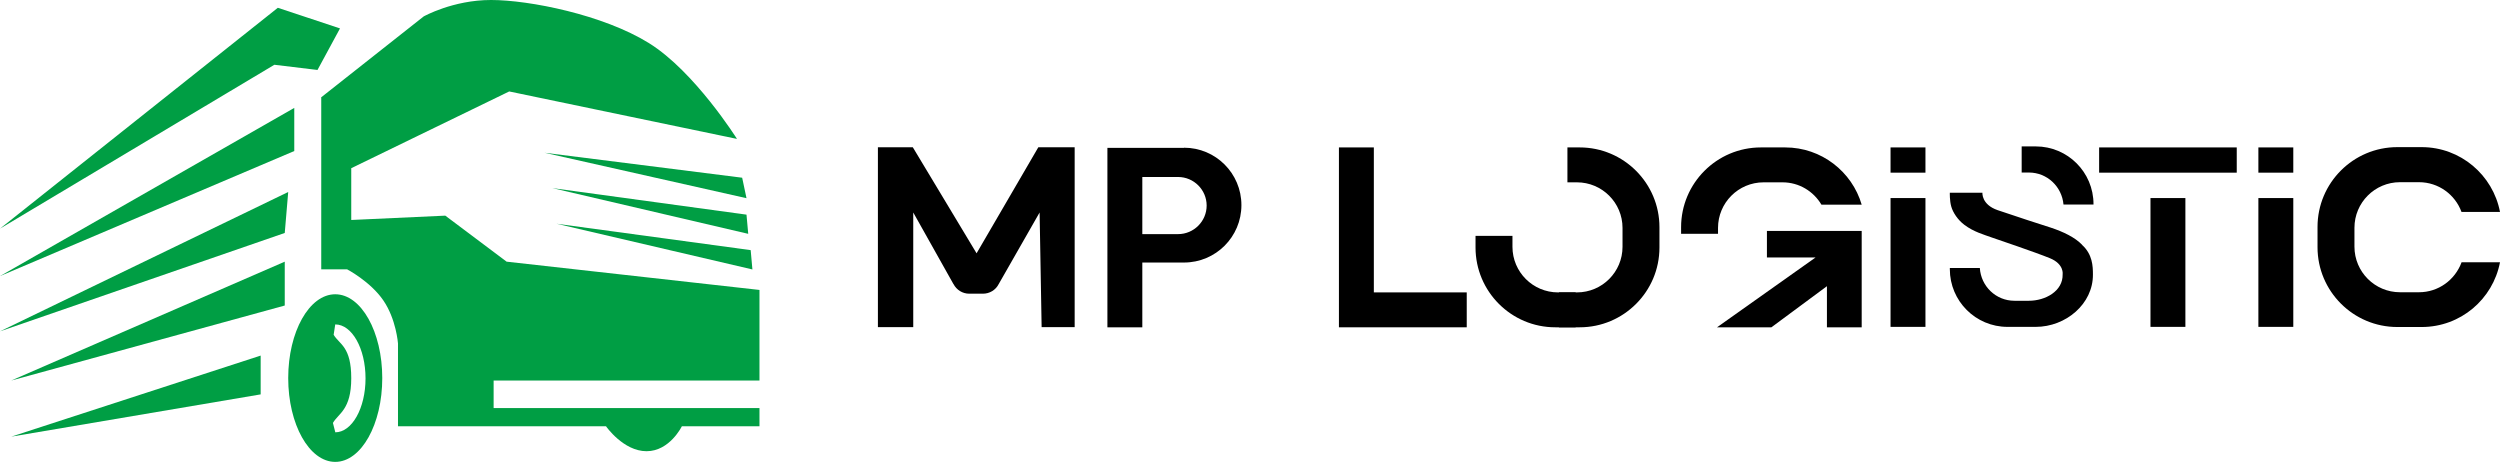
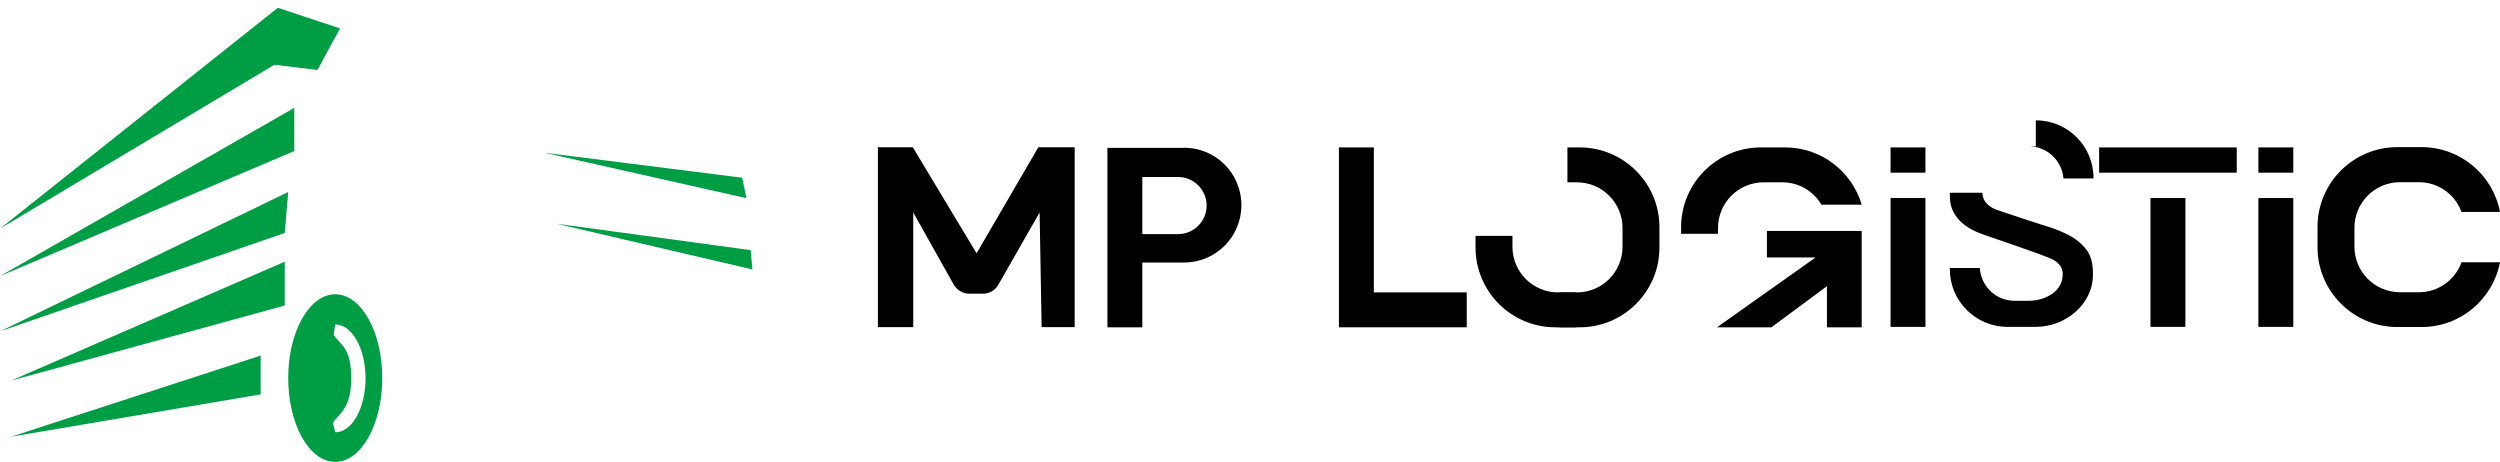
<svg xmlns="http://www.w3.org/2000/svg" id="Layer_2" data-name="Layer 2" viewBox="0 0 173.31 32.02">
  <defs>
    <style> .cls-1, .cls-2 { stroke-width: 0px; } .cls-2 { fill: #009e44; } </style>
  </defs>
  <g id="Layout_1">
    <g>
      <g id="Logo">
        <g>
          <polygon class="cls-2" points="23.57 1.97 19.26 .54 0 15.85 19.02 4.49 22.01 4.85 23.57 1.97" />
          <polygon class="cls-2" points="20.4 7.48 0 19.14 20.4 10.47 20.4 7.48" />
          <polygon class="cls-2" points="19.98 13.31 19.74 16.15 0 22.97 19.98 13.31" />
          <polygon class="cls-2" points="19.74 18.14 .78 26.38 19.74 21.18 19.74 18.14" />
          <polygon class="cls-2" points="18.07 24.65 18.07 27.34 .78 30.27 18.07 24.65" />
-           <path class="cls-2" d="m22.25,6.76l7.12-5.62s2.03-1.14,4.67-1.14,7.78,1.02,10.95,2.99,6.1,6.64,6.1,6.64l-15.79-3.29-10.95,5.32v3.59l6.52-.3,4.25,3.19,17.53,1.96v6.28h-18.43v1.91h18.43v1.26h-5.38s-.84,1.73-2.45,1.73-2.81-1.73-2.81-1.73h-14.42v-5.74s-.12-1.68-1.02-2.99-2.51-2.15-2.51-2.15h-1.79V6.76Z" />
          <polygon class="cls-2" points="51.45 12.32 37.75 10.59 51.75 13.74 51.45 12.32" />
-           <polygon class="cls-2" points="51.87 16.21 51.75 14.88 38.29 13.04 51.87 16.21" />
          <polygon class="cls-2" points="52.16 18.68 52.04 17.34 38.58 15.51 52.16 18.68" />
          <path class="cls-2" d="m23.24,20.4c-1.8,0-3.26,2.6-3.26,5.81s1.46,5.81,3.26,5.81,3.26-2.6,3.26-5.81-1.46-5.81-3.26-5.81Zm0,9.55l-.16-.63c.38-.67,1.27-.9,1.27-3.1s-.81-2.33-1.22-3.01l.11-.72c1.16,0,2.1,1.67,2.1,3.74s-.94,3.74-2.1,3.74Z" />
        </g>
      </g>
      <g>
        <path class="cls-1" d="m66.1,19.7l-2.79-4.97v7.95h-2.45v-12.47h2.42l4.42,7.35,4.28-7.35h2.52v12.47h-2.29l-.14-7.95-2.84,4.97c-.21.41-.63.66-1.09.66h-.95c-.46,0-.88-.26-1.09-.67Z" />
        <path class="cls-1" d="m82.08,10.25h-5.31v12.44h2.42v-4.49h2.89c2.2,0,3.98-1.78,3.98-3.98s-1.78-3.98-3.98-3.98Zm-.41,5.98h-2.48v-3.96h2.48c1.09,0,1.98.89,1.98,1.98s-.89,1.98-1.98,1.98Z" />
        <polygon class="cls-1" points="95.24 20.27 95.24 10.22 92.82 10.22 92.82 20.27 92.82 22.69 95.24 22.69 101.68 22.69 101.68 20.27 95.24 20.27" />
        <g>
          <rect class="cls-1" x="131.06" y="13.73" width="2.42" height="8.93" />
          <rect class="cls-1" x="131.06" y="10.22" width="2.42" height="1.75" />
        </g>
        <rect class="cls-1" x="156.56" y="13.73" width="2.42" height="8.93" />
        <rect class="cls-1" x="149.08" y="13.73" width="2.42" height="8.93" />
        <rect class="cls-1" x="156.56" y="10.22" width="2.42" height="1.75" />
        <rect class="cls-1" x="145.52" y="10.22" width="9.54" height="1.75" />
        <rect class="cls-1" x="107.45" y="20.9" width="2.42" height="1.16" transform="translate(130.13 -87.18) rotate(90)" />
        <path class="cls-1" d="m109.5,10.22h-.84v2.42h.66c1.74,0,3.16,1.41,3.16,3.16v1.31c0,1.74-1.41,3.16-3.16,3.16h-1.31c-1.74,0-3.16-1.41-3.16-3.16v-.76h-2.56v.81c0,3.05,2.48,5.53,5.53,5.53h1.69c3.05,0,5.53-2.48,5.53-5.53v-1.41c0-3.05-2.48-5.53-5.53-5.53Z" />
        <path class="cls-1" d="m119.1,16.21v-.41c0-1.74,1.41-3.16,3.16-3.16h1.31c1.15,0,2.15.62,2.7,1.55h2.79c-.67-2.29-2.79-3.97-5.3-3.97h-1.69c-3.05,0-5.53,2.48-5.53,5.53v.46h2.56Z" />
        <polygon class="cls-1" points="126.64 16.01 122.49 16.01 122.49 17.85 125.86 17.85 119.03 22.69 122.8 22.69 126.65 19.84 126.65 22.69 129.06 22.69 129.06 18.43 129.06 16.01 126.64 16.01" />
        <path class="cls-1" d="m170.64,18.2c-.45,1.2-1.59,2.06-2.95,2.06h-1.31c-1.74,0-3.16-1.41-3.16-3.16v-1.31c0-1.74,1.41-3.16,3.16-3.16h1.31c1.36,0,2.51.86,2.95,2.06h2.67c-.49-2.55-2.73-4.49-5.43-4.49h-1.69c-3.05,0-5.53,2.48-5.53,5.53v1.41c0,3.05,2.48,5.53,5.53,5.53h1.69c2.7,0,4.94-1.93,5.43-4.49h-2.67Z" />
        <g>
-           <path class="cls-1" d="m141.13,10.15h-.98v1.81h.5c1.27,0,2.29.98,2.4,2.22h2.08v-.03c0-2.21-1.79-4-4-4Z" />
+           <path class="cls-1" d="m141.13,10.15h-.98h.5c1.27,0,2.29.98,2.4,2.22h2.08v-.03c0-2.21-1.79-4-4-4Z" />
          <path class="cls-1" d="m144.34,16.97c-.5-.52-1.3-.9-2.17-1.19-.78-.25-2.4-.77-3.68-1.21-1.14-.39-1.06-1.21-1.06-1.21h-2.26s-.02.54.1.96.45.92.9,1.26c.64.49,1.38.69,1.87.87.49.17,3.07,1.04,4.07,1.45s.88,1.12.88,1.12c.03,1.17-1.21,1.83-2.34,1.83h-1c-1.28,0-2.32-1-2.4-2.27h-2.08v.08c0,2.21,1.79,4,4,4h1.95c2.09,0,3.99-1.59,3.97-3.64,0-.57-.03-1.39-.75-2.04Z" />
        </g>
      </g>
    </g>
  </g>
</svg>